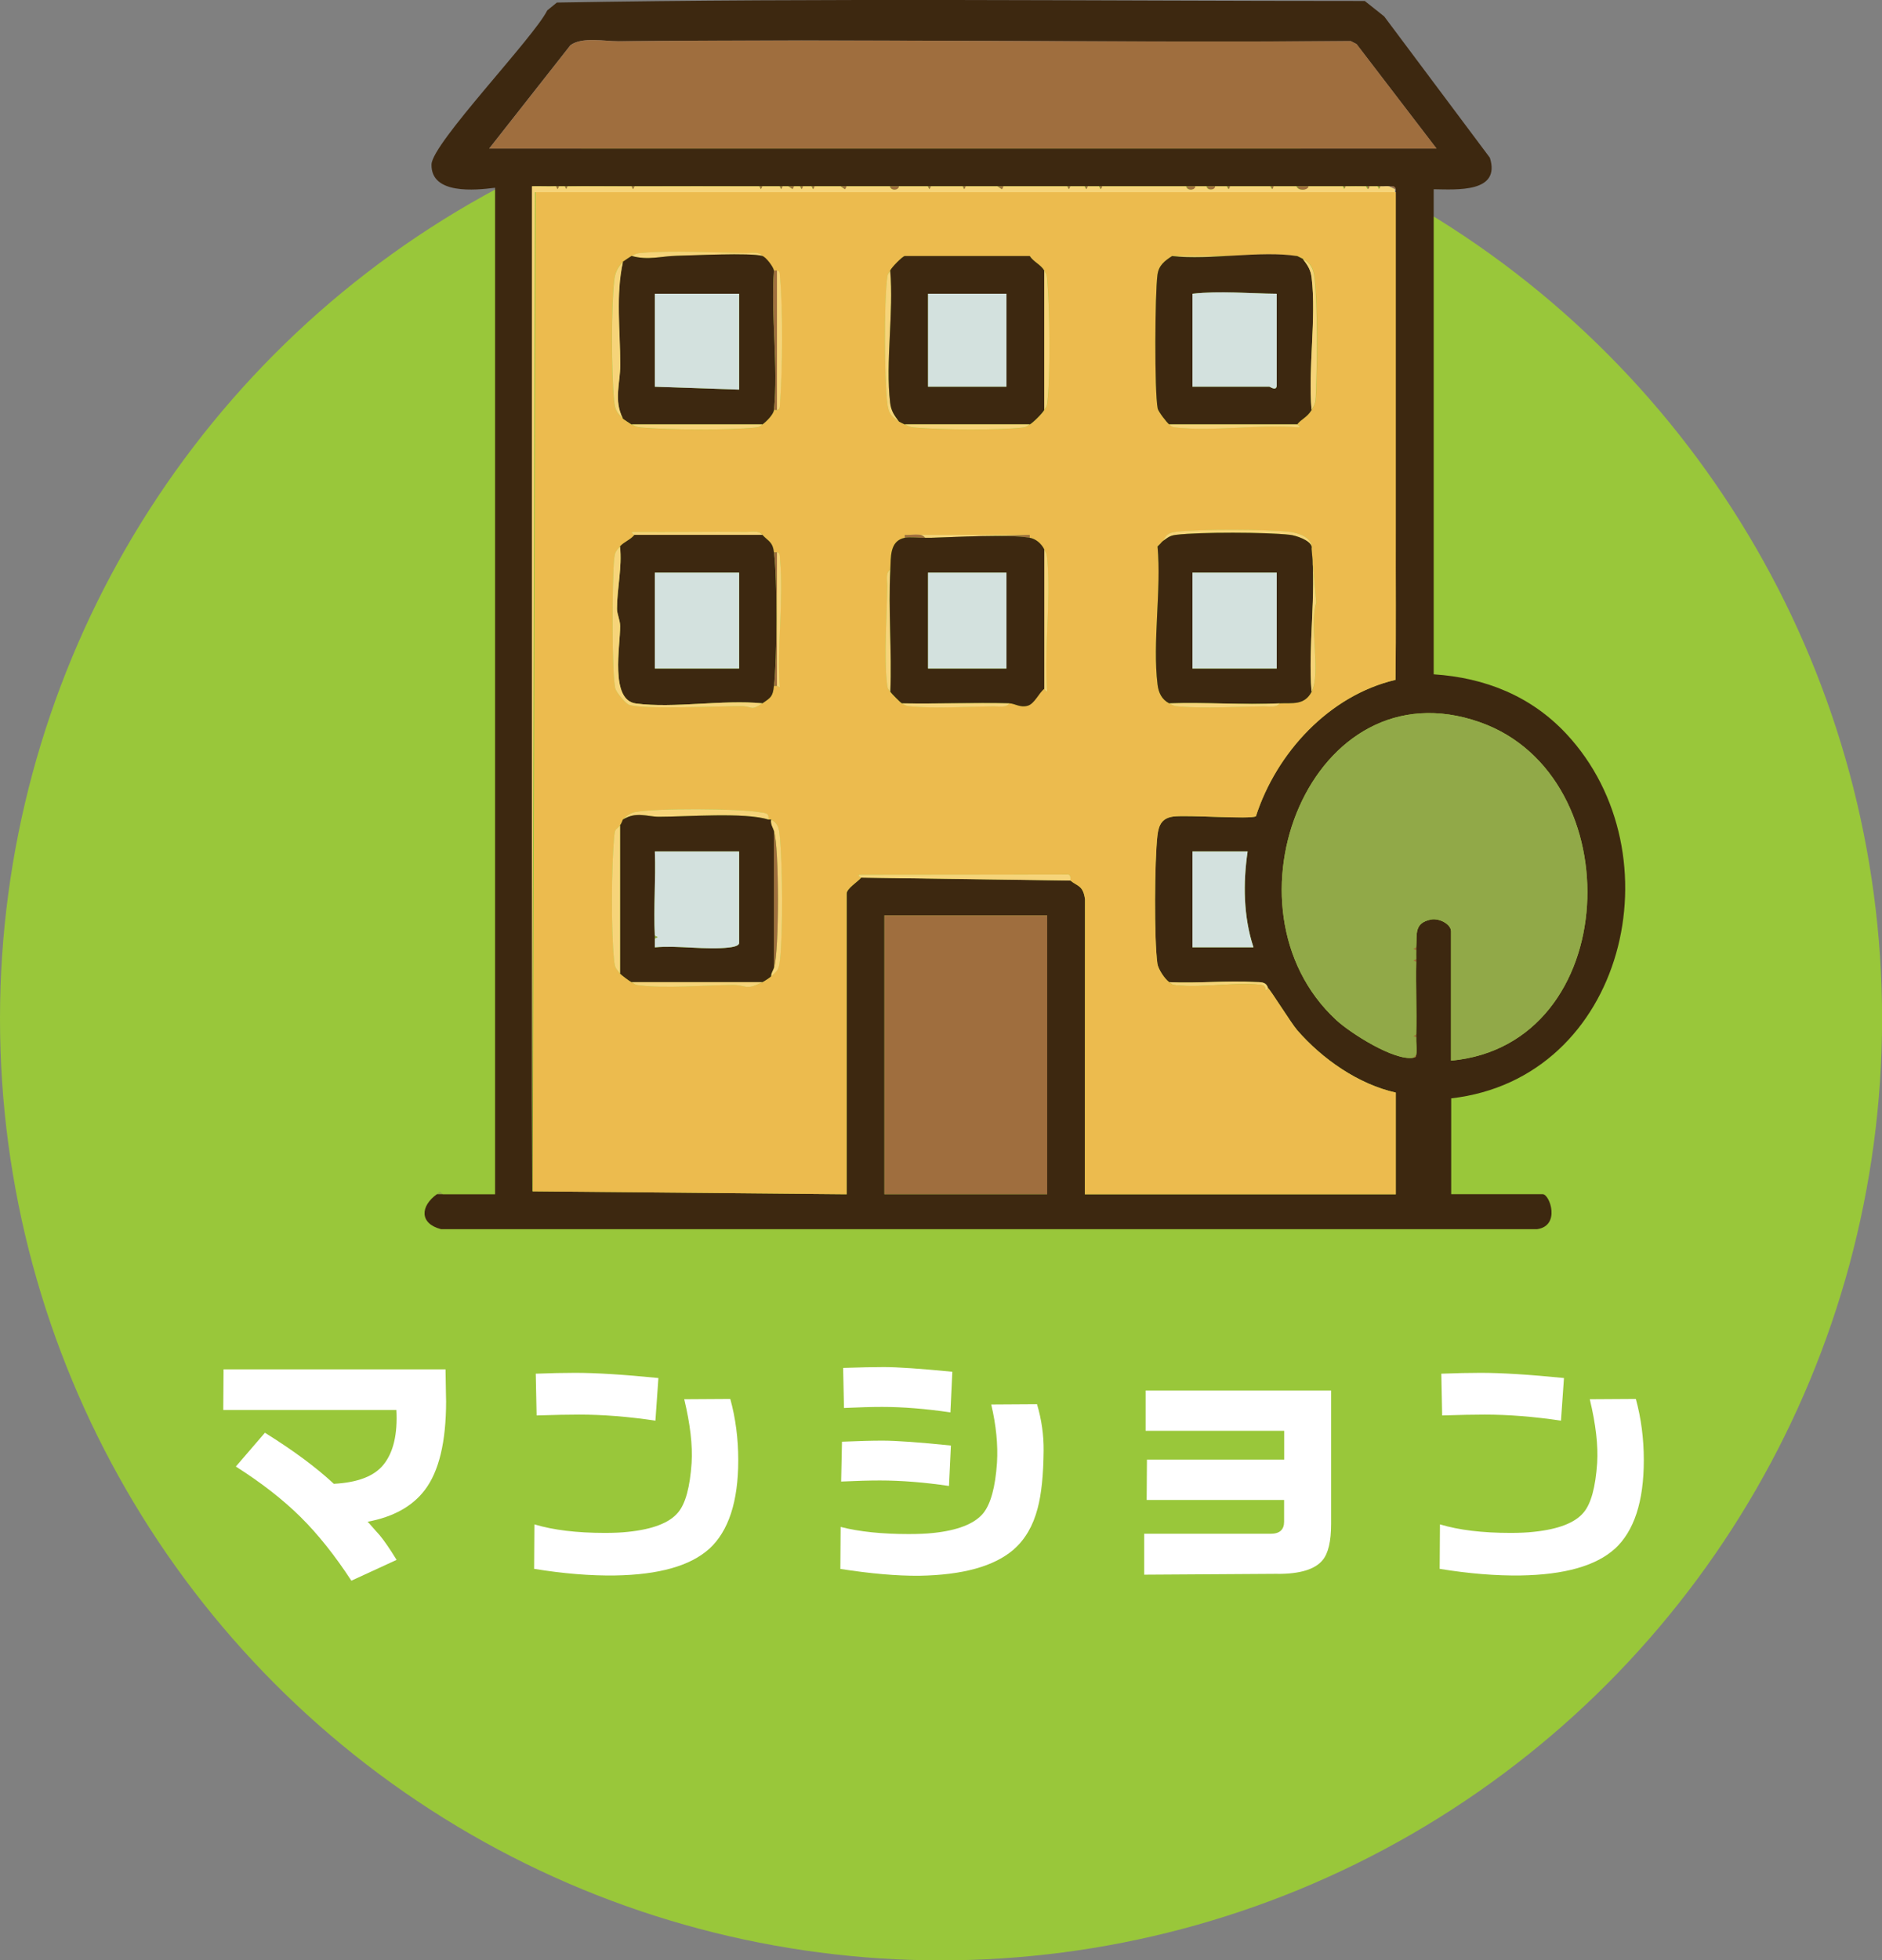
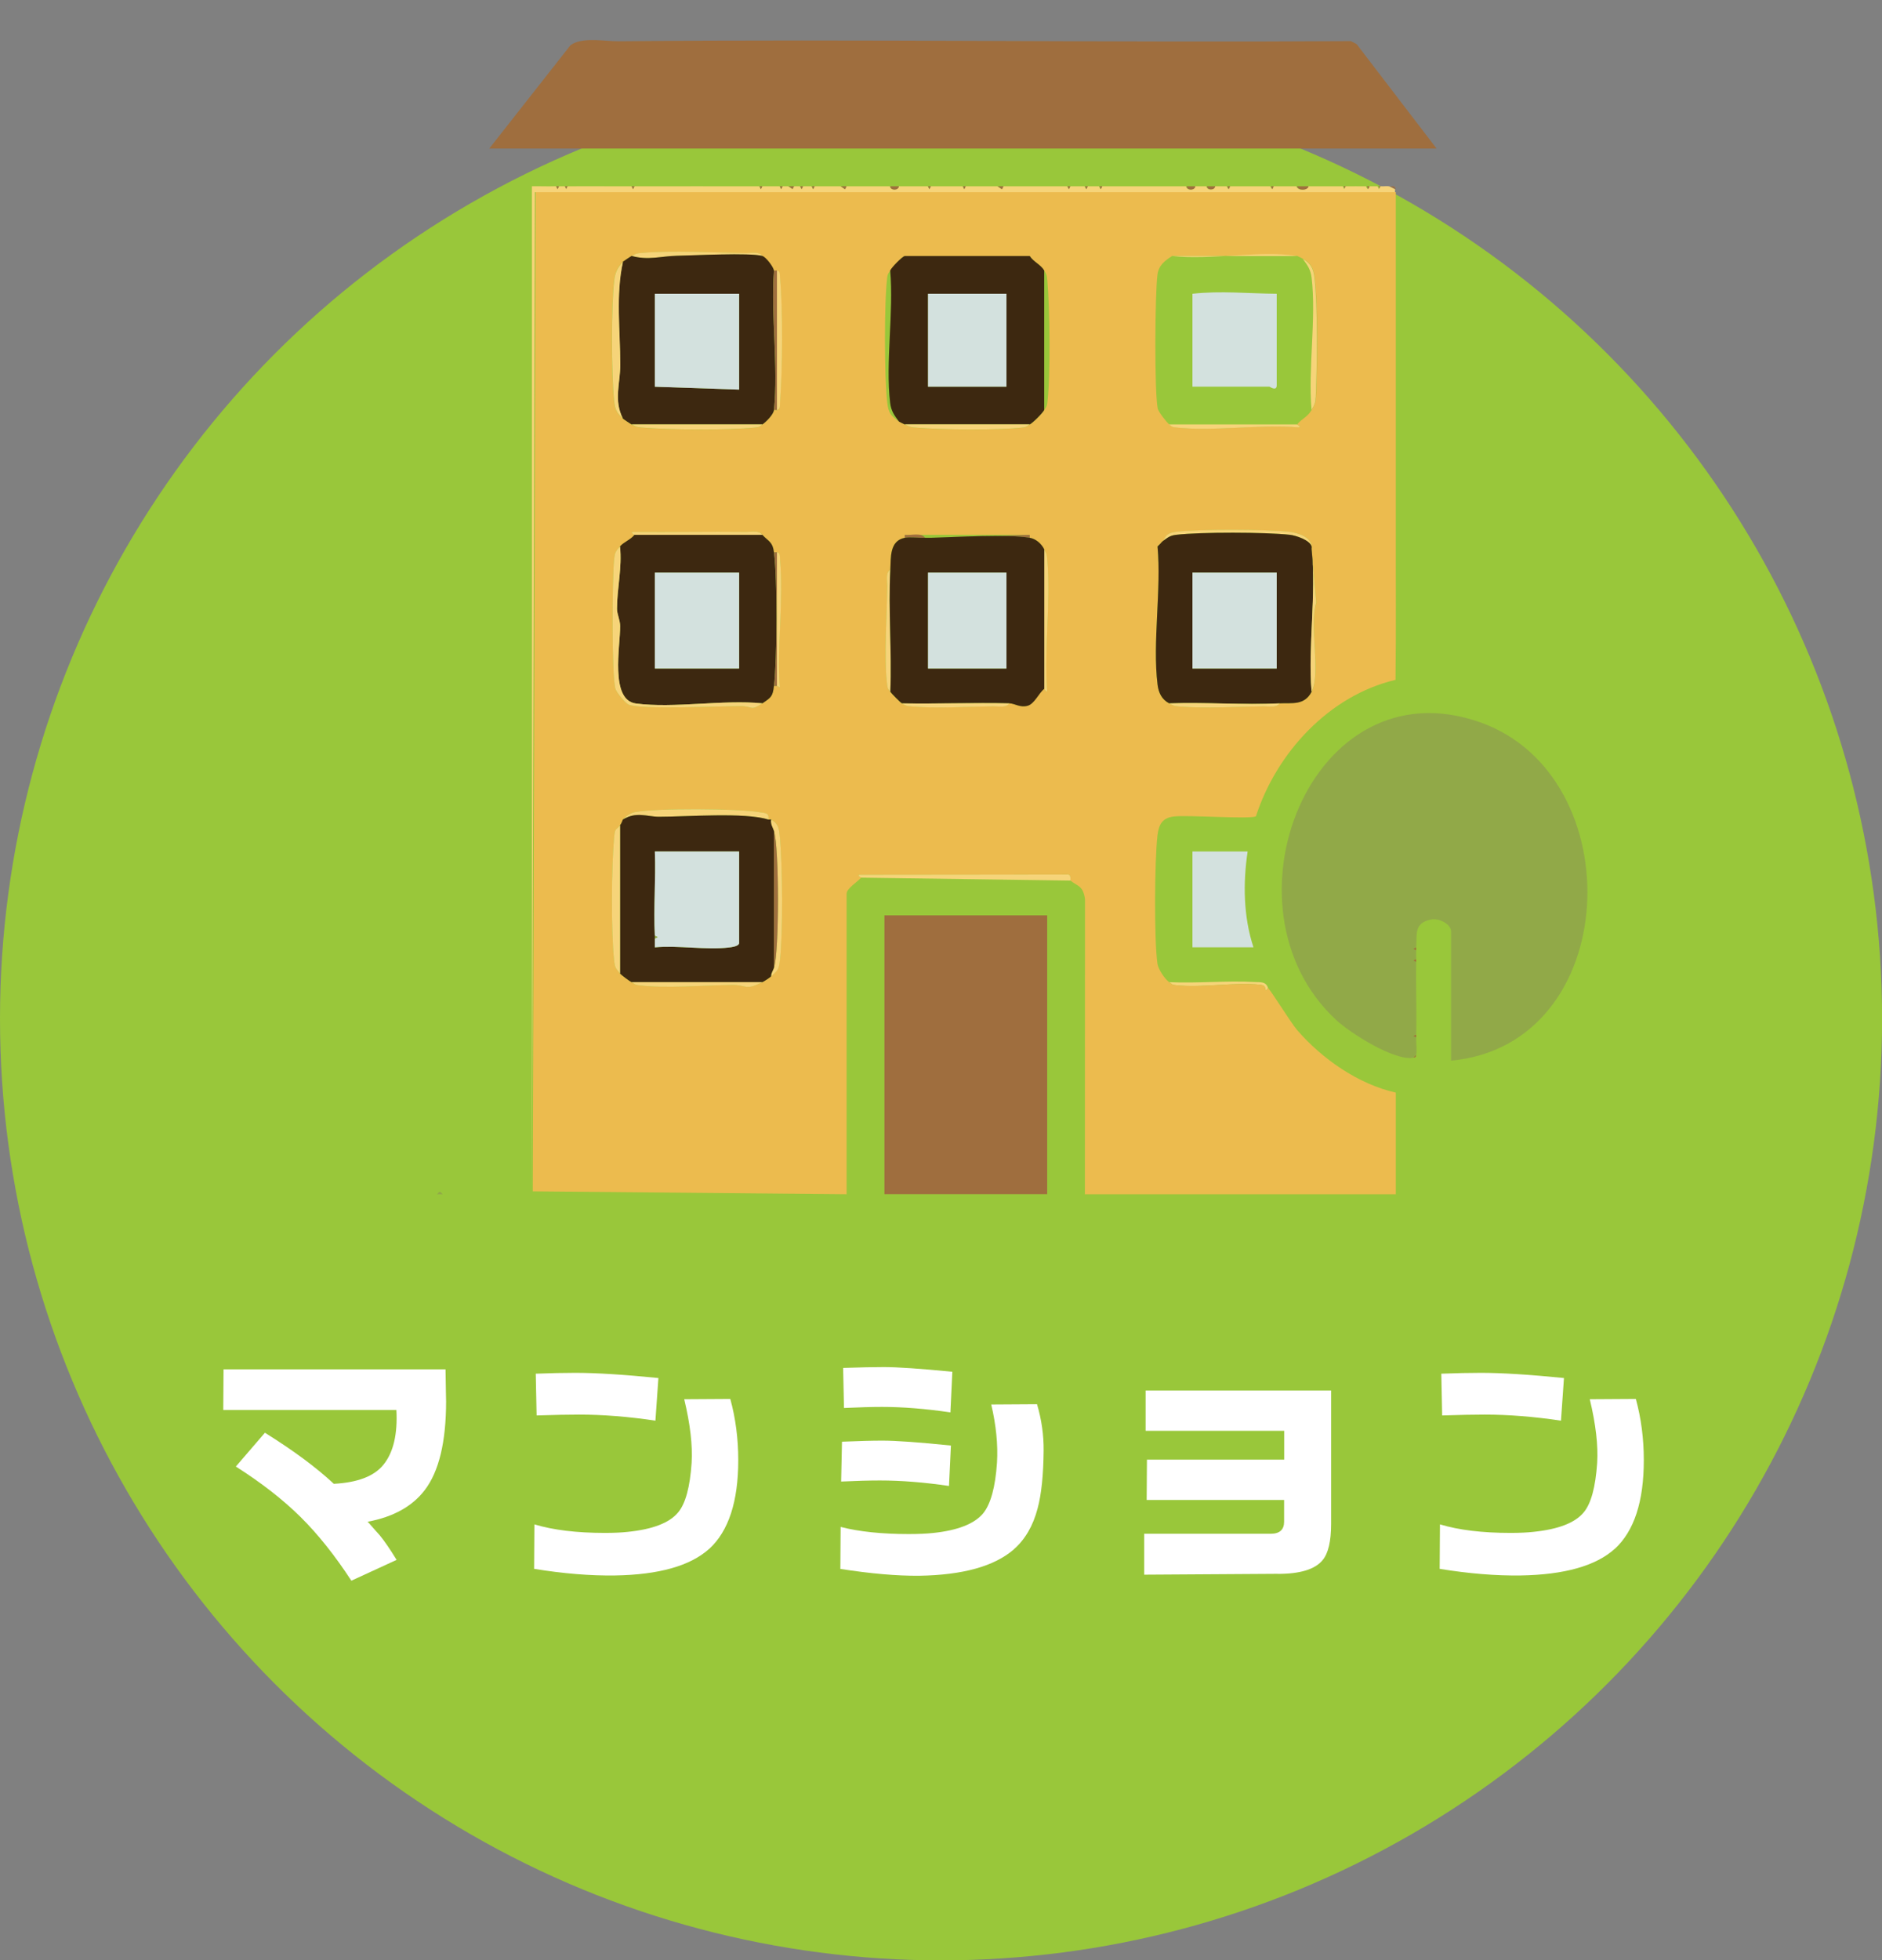
<svg xmlns="http://www.w3.org/2000/svg" id="b" data-name="レイヤー 2" viewBox="0 0 264.69 275.53">
  <rect x="0" y="0" width="264.69" height="275.53" fill="#808080" stroke="none" />
  <g id="c" data-name="情報">
    <g>
      <circle cx="132.35" cy="143.19" r="132.35" style="fill: #99c73a;" />
      <path d="M49.42,222.18c-2.32-3.55-4.7-6.54-7.16-8.97-2.46-2.43-5.49-4.79-9.09-7.08l4.09-4.75c4.01,2.5,7.24,4.89,9.69,7.18,3.37-.18,5.7-1.08,6.99-2.7,1.39-1.72,1.99-4.28,1.81-7.68h-24.35l.04-5.71h31.22c.05,3.11.08,4.61.08,4.48,0,5.71-1,9.88-3.01,12.5-1.75,2.29-4.43,3.77-8.03,4.44l.19.19c.33.39.85.96,1.54,1.74.62.75,1.4,1.89,2.35,3.43l-6.37,2.93Z" style="fill: #fff;" />
      <path d="M99.74,217.7c-2.65,2.39-7.06,3.64-13.24,3.74-3.47.05-7.27-.26-11.38-.93l.04-6.25c2.65.8,5.96,1.2,9.92,1.2,1.26,0,2.34-.05,3.24-.15,3.5-.36,5.85-1.27,7.06-2.74,1.03-1.23,1.66-3.55,1.89-6.95.15-2.44-.19-5.43-1.04-8.95l6.48-.04c.75,2.73,1.12,5.6,1.12,8.61,0,5.81-1.36,9.97-4.09,12.47ZM92.18,199.68c-3.83-.57-7.41-.85-10.73-.85-1.54,0-3.54.04-5.98.12l-.12-5.87c2.11-.08,3.96-.12,5.56-.12,2.91,0,6.8.24,11.69.73l-.42,5.98Z" style="fill: #fff;" />
      <path d="M142.58,217.78c-2.73,2.37-7.15,3.6-13.28,3.7-3.16.03-6.87-.3-11.11-.96l.04-5.9c2.62.67,5.81,1,9.57,1,1.36,0,2.51-.05,3.43-.15,3.47-.36,5.83-1.29,7.06-2.78,1.05-1.31,1.7-3.68,1.93-7.1.15-2.52-.12-5.25-.81-8.18l6.44-.04c.64,2.16.95,4.34.93,6.52-.03,3.42-.31,6.14-.85,8.14-.64,2.44-1.76,4.36-3.36,5.75ZM133.47,208.86c-3.47-.51-6.71-.77-9.73-.77-1.47,0-3.28.05-5.44.15l.12-5.6c2.37-.1,4.26-.15,5.67-.15,1.96,0,5.17.23,9.65.69l-.27,5.67ZM133.67,198.52c-3.47-.51-6.68-.77-9.61-.77-1.44,0-3.23.05-5.36.15l-.12-5.63c2.37-.08,4.27-.12,5.71-.12,1.95,0,5.17.22,9.65.66l-.27,5.71Z" style="fill: #fff;" />
      <path d="M179.71,221.21l-18.79.12v-5.75h17.79c1.26,0,1.89-.57,1.89-1.7v-3.05h-19.33l.04-5.67h19.3v-4.05h-19.49v-5.67h26.09v18.76c0,2.44-.4,4.14-1.2,5.09-1.06,1.29-3.15,1.93-6.29,1.93Z" style="fill: #fff;" />
      <path d="M227.1,217.7c-2.65,2.39-7.06,3.64-13.24,3.74-3.47.05-7.27-.26-11.38-.93l.04-6.25c2.65.8,5.96,1.2,9.92,1.2,1.26,0,2.34-.05,3.24-.15,3.5-.36,5.85-1.27,7.06-2.74,1.03-1.23,1.66-3.55,1.89-6.95.15-2.44-.19-5.43-1.04-8.95l6.48-.04c.75,2.73,1.12,5.6,1.12,8.61,0,5.81-1.36,9.97-4.09,12.47ZM219.54,199.68c-3.83-.57-7.41-.85-10.73-.85-1.54,0-3.54.04-5.98.12l-.12-5.87c2.11-.08,3.96-.12,5.56-.12,2.91,0,6.8.24,11.69.73l-.42,5.98Z" style="fill: #fff;" />
      <path d="M62.27,167.86h-.82c.3-.21.28-.64.82,0Z" style="fill: #91a948;" />
-       <path d="M62.27,167.86c2.45,0,4.91,0,7.36,0V26.39c-2.76.35-9.04.99-8.94-3.28.07-2.96,14.34-17.77,16.28-21.65l1.35-1.1c37.8-.66,75.77-.22,113.63-.22l2.73,2.17,14.86,19.86c1.57,4.96-4.68,4.47-7.9,4.43v68.18c7.21.47,13.67,3.05,18.62,8.33,15.83,16.9,8.3,48.49-16.16,51.27v13.47h12.87c1,0,2.55,4.46-.8,4.92H62.04c-3.08-.79-2.93-3.25-.59-4.92h.82ZM202.04,20.88l-11.25-14.69-.81-.42c-34.33.22-68.68-.3-103.01.02-1.94.02-5.12-.65-6.75.56l-11.42,14.52h133.23ZM74.94,167.45l44.14.41v-42.26c0-.73,1.6-1.68,2.04-2.25l29.42.41c.99.83,1.79.65,2.06,2.64l-.02,41.46h43.73v-14.29c-5.27-1.17-10.37-4.74-13.88-8.79-.84-.97-3.79-5.72-4.1-5.91-.29-.93-1.05-.8-1.82-.84-3.96-.23-8.1.22-12.08.02-.63-.45-1.55-1.83-1.66-2.63-.47-3.43-.4-14.48.01-17.99.18-1.53.67-2.45,2.24-2.66,1.93-.26,10.89.43,11.61-.04,2.89-8.93,10.3-16.99,19.63-19.17.09-6.98.02-13.99.04-20.96,0-1.42,0-2.89,0-4.32.01-6.66,0-13.34,0-20.01,0-7.75,0-15.52,0-23.27-.03-.13.04-.29,0-.41-.2-.55-.4-.34-.82-.41-.37-.06-.83.02-1.23,0-.14,0-.27,0-.41,0-.41-.01-.82.01-1.23,0-.14,0-.27,0-.41,0-.95-.02-1.91,0-2.86,0-.14,0-.27,0-.41,0-1.63-.01-3.27.01-4.9,0-.54,0-1.09,0-1.63,0-1.09,0-2.18,0-3.27,0-.14,0-.27,0-.41,0-1.9,0-3.82,0-5.72,0-.14,0-.27,0-.41,0-.54,0-1.09,0-1.63,0-.41,0-.82,0-1.23,0-.54,0-1.09,0-1.63,0-.41,0-.82,0-1.23,0-3.94,0-7.91,0-11.85,0-.14,0-.27,0-.41,0-.54,0-1.09,0-1.63,0-.14,0-.27,0-.41,0-.68,0-1.36,0-2.04,0-.14,0-.27,0-.41,0-2.99,0-6,0-8.99,0-.27,0-.54,0-.82,0-1.49,0-3,0-4.5,0-.14,0-.27,0-.41,0-1.49,0-3,0-4.5,0-.14,0-.27,0-.41,0-1.36,0-2.73,0-4.09,0-.41,0-.82,0-1.23,0-2.04,0-4.09,0-6.13,0-.27,0-.54,0-.82,0-1.22,0-2.45,0-3.68,0-.14,0-.27,0-.41,0-.41,0-.82,0-1.23,0-.14,0-.27,0-.41,0-.27,0-.54,0-.82,0s-.54,0-.82,0-.54,0-.82,0c-.14,0-.27,0-.41,0-.82,0-1.64,0-2.45,0-.14,0-.27,0-.41,0-5.85,0-11.72-.02-17.57,0-.14,0-.27,0-.41,0-2.99.01-6-.03-8.99,0-.14,0-.27,0-.41,0-.27,0-.55,0-.82,0-.14,0-.27,0-.41,0-1.09.03-2.19-.03-3.27,0v141.27ZM198.77,148.67c.32-.06.35-.08.41-.41.12-.68-.03-1.69,0-2.45,0-.14,0-.27,0-.41.08-3.39-.07-6.81,0-10.21,0-.14,0-.27,0-.41.01-.41-.02-.82,0-1.22,0-.14,0-.27,0-.41.13-1.89-.32-3.39,2.04-3.9,1.14-.25,2.86.62,2.86,1.66v18.17c24.14-2.21,25.47-40,4.08-47.56-23.74-8.38-37.32,26.06-20.23,41.85,1.99,1.84,8.17,5.78,10.84,5.3ZM175.47,119.68h-7.76v13.47h8.58c-1.41-4.33-1.47-9-.82-13.47ZM147.27,128.66h-22.89v39.19h22.89v-39.19Z" style="fill: #3d2810;" />
      <path d="M202.04,20.88H68.81l11.42-14.52c1.63-1.21,4.81-.55,6.75-.56,34.33-.32,68.68.2,103.01-.02l.81.42,11.25,14.69Z" style="fill: #9f6e3e;" />
      <path d="M170.98,26.19c-.06.61-1.17.61-1.23,0,.41,0,.82,0,1.23,0Z" style="fill: #9f6e3e;" />
      <path d="M111.72,26.19l-.21.41-.61-.41c.27,0,.54,0,.82,0Z" style="fill: #9f6e3e;" />
      <path d="M196.31,26.59l-.82-.41c.42.07.62-.14.82.41Z" style="fill: #9f6e3e;" />
      <path d="M188.96,26.19c.14,0,.27,0,.41,0l-.2.4-.2-.4Z" style="fill: #9f6e3e;" />
      <path d="M79.43,26.19c.14,0,.27,0,.41,0l-.2.4-.2-.4Z" style="fill: #9f6e3e;" />
      <path d="M198.77,148.67c-2.67.48-8.85-3.46-10.84-5.3-17.09-15.79-3.51-50.23,20.23-41.85,21.4,7.55,20.06,45.34-4.08,47.56v-18.17c0-1.03-1.72-1.91-2.86-1.66-2.37.52-1.91,2.01-2.04,3.9l-.4.2.4.2c-.02.41.01.82,0,1.22l-.4.2.4.2c-.07,3.39.08,6.81,0,10.21l-.4.2.4.2c-.03.76.12,1.77,0,2.45l-.41.41Z" style="fill: #91a948;" />
      <path d="M175.47,119.68c-.66,4.47-.6,9.14.82,13.47h-8.58v-13.47h7.76Z" style="fill: #d3e1de;" />
      <path d="M178.33,138.87s-.18.38-.31.31c-.1-.05.09-.67-.68-.76-3.66-.42-8.23.46-11.92.06-.66-.07-.58-.15-.98-.43,3.98.19,8.11-.25,12.08-.02.76.04,1.53-.09,1.82.84Z" style="fill: #f6d479;" />
      <path d="M199.17,133.56l-.4-.2.4-.2c0,.14,0,.27,0,.41Z" style="fill: #9f6e3e;" />
      <path d="M199.17,145.81l-.4-.2.4-.2c0,.14,0,.27,0,.41Z" style="fill: #9f6e3e;" />
      <path d="M198.77,148.67l.41-.41c-.06.33-.09.35-.41.41Z" style="fill: #9f6e3e;" />
      <path d="M199.17,135.2l-.4-.2.4-.2c0,.14,0,.27,0,.41Z" style="fill: #9f6e3e;" />
      <path d="M193.86,26.19c.14,0,.27,0,.41,0l-.2.4-.2-.4Z" style="fill: #9f6e3e;" />
      <path d="M196.31,27c0,7.75,0,15.52,0,23.27v20.01c0,1.43,0,2.89,0,4.32-.02,6.96.05,13.98-.04,20.96-9.33,2.19-16.74,10.25-19.63,19.17-.72.46-9.68-.22-11.61.04-1.57.21-2.06,1.13-2.24,2.66-.41,3.52-.48,14.57-.01,17.99.11.81,1.03,2.18,1.66,2.63.4.28.32.36.98.43,3.7.4,8.27-.48,11.92-.06.77.09.58.71.68.76.13.07.29-.32.31-.31.31.18,3.26,4.94,4.1,5.91,3.51,4.05,8.61,7.62,13.88,8.79v14.29h-43.73l.02-41.46c-.27-1.99-1.07-1.81-2.06-2.64-.05-.04.23-1-.59-.85l-29.04.03c-.51.02.22.39.2.41-.44.56-2.04,1.52-2.04,2.25v42.26l-44.14-.41.41-140.45h120.97ZM88.83,35.98c-.07.03-1.18.76-1.23.82-.78.82-1.1,1.51-1.24,2.65-.43,3.69-.4,13.04-.02,16.77.14,1.35.3,1.68,1.25,2.63.05.05,1.16.78,1.23.82.6.28.54.36,1.39.43,3.85.34,12.23.4,16.02,0,.67-.07.58-.16.98-.43.57-.4,1.57-1.41,1.63-2.04h.41c.51-.04.4-.61.43-.99.36-4.55.43-13.12,0-17.61-.04-.38.08-.95-.43-.99h-.41c-.11-.56-1.17-1.92-1.63-2.04-.42-.68-1.55-.41-2.24-.42-4.55-.05-10.36-.41-14.76-.02-.85.08-.79.16-1.39.43ZM127.25,35.98c-.37.1-1.8,1.55-2.04,2.04-.16.33-.35.34-.43.98-.44,3.52-.41,14.05.01,17.61.17,1.47.52,1.83,1.64,2.64.05.03.73.38.82.41.5.18.52.36,1.39.44,3.48.32,11.83.41,15.21,0,.66-.08.64-.26.98-.43.46-.24,1.8-1.58,2.04-2.04.17-.34.35-.32.43-.98.47-3.86.35-13.24,0-17.23-.07-.79-.06-.75-.43-1.39-.5-.84-1.52-1.22-2.04-2.04h-17.57ZM164.85,35.98c-1.06.69-1.89,1.31-2.06,2.63-.36,2.68-.44,16.38.03,18.79.09.47,1.29,2.02,1.63,2.25.4.28.32.36.98.43,5.35.58,11.74-.48,17.21-.02.51-.02-.22-.39-.2-.41.61-.78,1.4-.96,2.04-2.04.41-.7.56-.98.6-1.83.19-4.25.3-12.7-.18-16.76-.15-1.25-.51-2.04-1.64-2.64-.14-.08-.77-.4-.82-.41h-17.57ZM89.24,75.18c-.56.71-1.44.95-2.04,1.63-.64.72-.72.81-.83,1.83-.27,2.52-.37,16.38.19,18.2.16.53,1.4,2.02,1.87,2.21,1.69.71,12.93.21,15.74.2,1.72,0,1.33.76,3.05-.39,1.22-.82,1.46-.95,1.63-2.45h.41l.41.2c-.43-5.78.56-12.31.02-17.99-.04-.38.08-.95-.43-.99h-.41c-.19-1.47-.72-1.49-1.63-2.45-.42-.68-1.55-.41-2.24-.42-5.31-.06-10.63.06-15.94,0-.51.02.22.39.2.41ZM127.25,75.18v.41c-2.18.41-1.95,2.82-2.04,4.49-.68.42-.41,1.55-.42,2.24-.04,4.02-.5,10.2-.02,13.93.09.67.2.59.43.98.13.21,1.39,1.5,1.63,1.63.64.35.59.36,1.39.43,3.41.31,7.95.02,11.49-.02.69,0,1.82.26,2.24-.42.78.02,1.49.64,2.56.34.97-.27,1.57-1.79,2.34-2.38.02-.01.39.71.41.2-.42-5.94.54-12.56.02-18.41-.07-.83-.12-.77-.43-1.39-.4-.79-1.17-1.49-2.04-1.63v-.41h-17.57ZM163.62,76c-.11.08-.34.3-.41.41-.07.11-.37.22-.41.41.55,6.1-.73,13.45,0,19.4.14,1.14.58,2.1,1.64,2.65.63.33.56.36,1.39.43,3.55.31,8.22.03,11.9-.02.69,0,1.82.26,2.24-.42,1.78-.08,3.49.31,4.5-1.63,1.36-2.62-.35-9.31.66-12.52l-.66-7.48c-.02-.14.03-.29,0-.41-.05-1.36-1.99-1.93-3.06-2.05-3.25-.38-12.75-.41-15.97-.01-.97.12-1.42.32-1.82,1.25ZM87.61,115.19s-.16.5-.41.82c-.62.79-.7.25-.84,1.81-.37,4.16-.43,13.08.01,17.18.11,1.05.22,1.09.83,1.83.19.23,1.34,1.08,1.63,1.22.32.15.33.35.98.43,3.66.48,9.26,0,13.14-.04,2.15-.03,1.77.85,4.27-.39.32-.16.99-.59,1.23-.82.87-.85,1.07-.82,1.23-2.24.46-4.01.37-13.07.01-17.17-.1-1.14-.11-2.05-1.25-2.63-.1-.05-.28.04-.41,0,.23-.98-.51-.9-1.2-1.03-2.96-.54-14.74-.6-17.61,0-.54.11-1.25.6-1.62,1.03Z" style="fill: #ecbb4e;" />
      <rect x="124.39" y="128.66" width="22.89" height="39.19" style="fill: #9f6e3e;" />
      <path d="M78.21,26.19l.2.4.2-.4c.27,0,.55,0,.82,0l.2.4.2-.4c2.99-.03,6,.01,8.99,0l.2.4.2-.4c5.85-.02,11.72,0,17.57,0l.2.4.2-.4c.82,0,1.64,0,2.45,0l.2.4.2-.4c.27,0,.54,0,.82,0l.61.41.21-.41c.27,0,.54,0,.82,0l.2.4.2-.4c.41,0,.82,0,1.23,0l.2.4.2-.4c1.22,0,2.45,0,3.68,0l.61.41.21-.41c2.04,0,4.09,0,6.13,0,.06.61,1.17.61,1.23,0,1.36,0,2.73,0,4.09,0l.2.4.2-.4c1.49,0,3,0,4.5,0l.2.4.2-.4c1.49,0,3,0,4.5,0l.61.41.21-.41c2.99,0,6,0,8.99,0l.2.4.2-.4c.68,0,1.36,0,2.04,0l.2.4.2-.4c.54,0,1.09,0,1.63,0l.2.4.2-.4c3.94,0,7.91,0,11.85,0,.06.61,1.17.61,1.23,0,.54,0,1.09,0,1.63,0,.06.61,1.17.61,1.23,0,.54,0,1.09,0,1.63,0l.2.4.2-.4c1.9,0,3.82,0,5.72,0l.2.4.2-.4c1.09,0,2.18,0,3.27,0,.17.64,1.5.61,1.63,0,1.63.01,3.27-.01,4.9,0l.2.4.2-.4c.95,0,1.91-.02,2.86,0l.2.4.2-.4c.41.01.82-.01,1.23,0l.2.4.2-.4c.4.02.86-.06,1.23,0l.82.41c.04.12-.03.28,0,.41h-120.97s-.41,140.45-.41,140.45V26.18c1.08-.02,2.18.04,3.27,0Z" style="fill: #f6d479;" />
      <path d="M121.12,123.36s-.71-.39-.2-.41l29.04-.03c.81-.15.54.81.59.85l-29.42-.41Z" style="fill: #f6d479;" />
      <path d="M196.31,70.28v-20.01c0,6.66.01,13.34,0,20.01Z" style="fill: #f6d479;" />
      <path d="M184.05,26.19c-.13.61-1.47.64-1.63,0,.54,0,1.09,0,1.63,0Z" style="fill: #9f6e3e;" />
      <path d="M126.43,26.19c-.06.61-1.17.61-1.23,0,.41,0,.82,0,1.23,0Z" style="fill: #9f6e3e;" />
      <path d="M168.12,26.19c-.06.61-1.17.61-1.23,0,.41,0,.82,0,1.23,0Z" style="fill: #9f6e3e;" />
      <path d="M119.07,26.19l-.21.41-.61-.41c.27,0,.54,0,.82,0Z" style="fill: #9f6e3e;" />
      <path d="M141.14,26.19l-.21.41-.61-.41c.27,0,.54,0,.82,0Z" style="fill: #9f6e3e;" />
      <path d="M178.74,26.19c.14,0,.27,0,.41,0l-.2.4-.2-.4Z" style="fill: #9f6e3e;" />
      <path d="M172.61,26.19c.14,0,.27,0,.41,0l-.2.4-.2-.4Z" style="fill: #9f6e3e;" />
      <path d="M154.63,26.19c.14,0,.27,0,.41,0l-.2.4-.2-.4Z" style="fill: #9f6e3e;" />
      <path d="M152.59,26.19c.14,0,.27,0,.41,0l-.2.4-.2-.4Z" style="fill: #9f6e3e;" />
      <path d="M150.13,26.19c.14,0,.27,0,.41,0l-.2.4-.2-.4Z" style="fill: #9f6e3e;" />
      <path d="M135.42,26.19c.14,0,.27,0,.41,0l-.2.4-.2-.4Z" style="fill: #9f6e3e;" />
      <path d="M130.52,26.19c.14,0,.27,0,.41,0l-.2.4-.2-.4Z" style="fill: #9f6e3e;" />
      <path d="M114.17,26.19c.14,0,.27,0,.41,0l-.2.4-.2-.4Z" style="fill: #9f6e3e;" />
      <path d="M112.54,26.19c.14,0,.27,0,.41,0l-.2.4-.2-.4Z" style="fill: #9f6e3e;" />
      <path d="M109.67,26.19c.14,0,.27,0,.41,0l-.2.4-.2-.4Z" style="fill: #9f6e3e;" />
      <path d="M106.81,26.19c.14,0,.27,0,.41,0l-.2.4-.2-.4Z" style="fill: #9f6e3e;" />
      <path d="M88.83,26.19c.14,0,.27,0,.41,0l-.2.4-.2-.4Z" style="fill: #9f6e3e;" />
      <path d="M78.21,26.19c.14,0,.27,0,.41,0l-.2.4-.2-.4Z" style="fill: #9f6e3e;" />
      <path d="M192.23,26.19c.14,0,.27,0,.41,0l-.2.4-.2-.4Z" style="fill: #9f6e3e;" />
      <path d="M87.61,115.19c.38-.43,1.08-.92,1.62-1.03,2.87-.6,14.65-.53,17.61,0,.68.12,1.43.04,1.2,1.03-3.28-1.04-11.44-.39-15.34-.39-1.72,0-3.19-.78-5.09.39Z" style="fill: #f6d479;" />
      <path d="M108.45,137.24c-.02-.46.28-.83.41-1.22.75-2.26.74-16.86,0-19.19-.17-.52-.53-.98-.41-1.63,1.14.59,1.14,1.5,1.25,2.63.36,4.1.44,13.16-.01,17.17-.16,1.42-.36,1.39-1.23,2.24Z" style="fill: #f6d479;" />
      <path d="M107.22,35.98c-1.79-.47-9.6-.06-12.07-.02-2.08.04-4.01.68-6.32.02.6-.28.54-.36,1.39-.43,4.4-.39,10.21-.03,14.76.02.69,0,1.82-.26,2.24.42Z" style="fill: #f6d479;" />
      <path d="M146.86,77.22c.31.62.36.55.43,1.39.52,5.85-.44,12.47-.02,18.41-.02.51-.39-.22-.41-.2v-19.6Z" style="fill: #f6d479;" />
-       <path d="M126.43,59.26c-1.13-.82-1.47-1.17-1.64-2.64-.42-3.56-.46-14.09-.01-17.61.08-.64.27-.65.43-.98.51,5.87-.69,12.86-.01,18.59.14,1.16.58,1.76,1.24,2.64Z" style="fill: #f6d479;" />
+       <path d="M126.43,59.26Z" style="fill: #f6d479;" />
      <path d="M109.27,57.62v-19.6c.51.04.39.61.43.99.43,4.49.36,13.06,0,17.61-.03.38.08.95-.43.99Z" style="fill: #f6d479;" />
-       <path d="M146.86,57.62v-19.6c.38.64.37.6.43,1.39.35,3.99.47,13.37,0,17.23-.08.66-.26.64-.43.98Z" style="fill: #f6d479;" />
      <path d="M109.27,77.63c.51.04.39.61.43.99.54,5.68-.45,12.21-.02,17.99l-.41-.2v-18.78Z" style="fill: #f6d479;" />
-       <path d="M144.82,75.18l-13.9.41c-.27,0-.55-.01-.82,0-.58-.78-1.96-.31-2.86-.41h17.57Z" style="fill: #f6d479;" />
      <path d="M107.22,75.18h-17.98s-.71-.39-.2-.41c5.31.05,10.63-.06,15.94,0,.69,0,1.82-.26,2.24.42Z" style="fill: #f6d479;" />
      <path d="M184.46,76.81c-.24-.89-2.18-1.55-3.06-1.64-3.4-.38-12.59-.41-15.97,0-.87.1-1.17.37-1.82.83.4-.92.85-1.12,1.82-1.25,3.22-.4,12.71-.37,15.97.01,1.07.13,3,.69,3.06,2.05Z" style="fill: #f6d479;" />
      <path d="M182.42,35.98c-5.09-.82-12.24.61-17.57,0h17.57Z" style="fill: #f6d479;" />
      <path d="M125.2,97.23c-.24-.38-.35-.31-.43-.98-.48-3.74-.02-9.91.02-13.93,0-.69-.26-1.82.42-2.24-.3,5.66.23,11.47,0,17.15Z" style="fill: #f6d479;" />
      <path d="M144.82,75.18v.41c-3.22-.54-10.29-.09-13.9,0l13.9-.41Z" style="fill: #9f6e3e;" />
      <path d="M130.11,75.59c-.88.03-2.09-.15-2.86,0v-.41c.9.1,2.29-.37,2.86.41Z" style="fill: #9f6e3e;" />
      <path d="M162.8,76.81c.04-.18.34-.3.41-.41l-.41.41Z" style="fill: #f6d479;" />
      <path d="M144.82,35.98c.52.82,1.55,1.2,2.04,2.04v19.6c-.24.46-1.58,1.8-2.04,2.04h-17.57c-.08-.03-.77-.37-.82-.41-.66-.88-1.1-1.48-1.24-2.64-.68-5.72.53-12.72.01-18.59.24-.49,1.67-1.94,2.04-2.04h17.57ZM130.52,41.29v13.06h11.03v-13.06h-11.03Z" style="fill: #3d2810;" />
      <path d="M144.82,59.66c-.34.17-.32.35-.98.43-3.38.41-11.72.32-15.21,0-.87-.08-.89-.26-1.39-.44h17.57Z" style="fill: #f6d479;" />
      <rect x="130.52" y="41.29" width="11.03" height="13.06" style="fill: #d3e1de;" />
      <path d="M107.22,35.98c.47.12,1.53,1.48,1.63,2.04-.46,6.29.62,13.42,0,19.6-.06.63-1.06,1.64-1.63,2.04h-18.39c-.07-.03-1.17-.76-1.23-.82-1.33-2.6-.37-4.94-.38-7.56,0-4.76-.66-9.86.38-14.49.05-.05,1.15-.78,1.23-.82,2.31.66,4.24.02,6.32-.02,2.47-.05,10.28-.46,12.07.02ZM103.95,41.29h-11.85v13.06l11.85.41v-13.47Z" style="fill: #3d2810;" />
      <path d="M87.61,58.85c-.95-.94-1.11-1.28-1.25-2.63-.38-3.73-.41-13.09.02-16.77.13-1.14.46-1.82,1.24-2.65-1.03,4.63-.38,9.73-.38,14.49,0,2.62-.95,4.96.38,7.56Z" style="fill: #f6d479;" />
      <path d="M109.27,57.62h-.41c.62-6.18-.46-13.31,0-19.6h.41v19.6Z" style="fill: #9f6e3e;" />
      <path d="M107.22,59.66c-.4.28-.31.36-.98.43-3.79.4-12.17.34-16.02,0-.85-.08-.79-.16-1.39-.43h18.39Z" style="fill: #f6d479;" />
      <polygon points="103.95 41.29 103.95 54.76 92.1 54.36 92.1 41.29 103.95 41.29" style="fill: #d3e1de;" />
      <path d="M130.11,75.59c.27-.01.55,0,.82,0,3.61-.09,10.67-.54,13.9,0,.87.15,1.65.84,2.04,1.63v19.6c-.77.59-1.37,2.11-2.34,2.38-1.07.3-1.78-.32-2.56-.34-5.03-.11-10.09.08-15.12,0-.24-.13-1.51-1.43-1.63-1.63.23-5.68-.3-11.48,0-17.15.09-1.67-.14-4.08,2.04-4.49.77-.15,1.98.03,2.86,0ZM141.55,80.49h-11.03v13.47h11.03v-13.47Z" style="fill: #3d2810;" />
      <path d="M141.96,98.86c-.42.68-1.55.41-2.24.42-3.54.04-8.08.33-11.49.02-.8-.07-.75-.08-1.39-.43,5.03.08,10.09-.11,15.12,0Z" style="fill: #f6d479;" />
      <rect x="130.52" y="80.49" width="11.03" height="13.47" style="fill: #d3e1de;" />
      <path d="M107.22,75.18c.91.96,1.45.98,1.63,2.45.49,3.84.45,14.9,0,18.78-.17,1.5-.41,1.63-1.63,2.45-5.53-.55-12.44.73-17.8.02-3.67-.49-2.19-8.07-2.21-10.86,0-.88-.45-1.7-.44-2.45,0-2.81.75-5.86.42-8.76.6-.68,1.48-.93,2.04-1.63h17.98ZM92.1,80.49v13.47h11.85v-13.47h-11.85Z" style="fill: #3d2810;" />
      <path d="M107.22,98.86c-1.72,1.15-1.32.39-3.05.39-2.81,0-14.06.51-15.74-.2-.47-.2-1.71-1.69-1.87-2.21-.56-1.83-.46-15.68-.19-18.2.11-1.02.19-1.11.83-1.83.32,2.9-.42,5.95-.42,8.76,0,.75.44,1.57.44,2.45.02,2.79-1.46,10.37,2.21,10.86,5.36.71,12.26-.57,17.8-.02Z" style="fill: #f6d479;" />
      <path d="M109.27,96.41h-.41c.45-3.89.49-14.94,0-18.78h.41v18.78Z" style="fill: #9f6e3e;" />
      <rect x="92.1" y="80.49" width="11.85" height="13.47" style="fill: #d3e1de;" />
-       <path d="M182.42,35.98s.68.33.82.41c.66.88,1.1,1.48,1.24,2.64.68,5.72-.53,12.72-.01,18.59-.65,1.08-1.44,1.26-2.04,2.04h-17.98c-.33-.24-1.53-1.78-1.63-2.25-.47-2.41-.39-16.11-.03-18.79.18-1.32,1-1.95,2.06-2.63,5.33.61,12.48-.82,17.57,0ZM179.56,41.29c-3.97-.03-7.9-.44-11.85,0v13.06h10.83c.07,0,1.02.7,1.02-.2v-12.86Z" style="fill: #3d2810;" />
      <path d="M184.46,57.62c-.51-5.87.69-12.86.01-18.59-.14-1.16-.58-1.76-1.24-2.64,1.13.61,1.5,1.4,1.64,2.64.48,4.06.37,12.5.18,16.76-.04.85-.18,1.13-.6,1.83Z" style="fill: #f6d479;" />
      <path d="M182.42,59.66s.71.39.2.41c-5.47-.46-11.86.6-17.21.02-.66-.07-.58-.15-.98-.43h17.98Z" style="fill: #f6d479;" />
      <path d="M179.56,41.29v12.86c0,.91-.96.2-1.02.2h-10.83v-13.06c3.95-.44,7.88-.03,11.85,0Z" style="fill: #d3e1de;" />
      <path d="M108.04,115.19c.13.04.31-.05.41,0-.12.65.24,1.11.41,1.63v19.19c-.13.4-.43.76-.41,1.22-.24.23-.91.66-1.23.82h-18.39c-.3-.14-1.45-1-1.63-1.22v-20.82c.25-.32.37-.79.41-.82,1.9-1.17,3.37-.39,5.09-.39,3.9,0,12.06-.65,15.34.39ZM92.1,131.52c0,.14,0,.27,0,.41.02.41-.02.82,0,1.23,3.3-.3,7.23.4,10.44.02.41-.05,1.41-.19,1.41-.63v-12.86h-11.85c.15,3.93-.2,7.92,0,11.84Z" style="fill: #3d2810;" />
      <path d="M87.2,136.83c-.61-.73-.71-.78-.83-1.83-.44-4.1-.38-13.02-.01-17.18.14-1.57.22-1.02.84-1.81v20.82Z" style="fill: #f6d479;" />
      <path d="M107.22,138.05c-2.5,1.25-2.13.36-4.27.39-3.88.05-9.48.52-13.14.04-.65-.08-.66-.28-.98-.43h18.39Z" style="fill: #f6d479;" />
      <path d="M92.1,131.52c-.2-3.92.15-7.91,0-11.84h11.85v12.86c0,.45-1,.58-1.41.63-3.22.38-7.14-.32-10.44-.02-.02-.41.02-.82,0-1.23l.4-.2-.4-.2Z" style="fill: #d3e1de;" />
      <path d="M108.86,136.01v-19.19c.74,2.33.75,16.92,0,19.19Z" style="fill: #9f6e3e;" />
      <path d="M92.1,131.93c0-.14,0-.27,0-.41l.4.2-.4.2Z" style="fill: #91a948;" />
      <path d="M163.62,76c.65-.47.95-.73,1.82-.83,3.37-.4,12.57-.38,15.97,0,.87.1,2.82.75,3.06,1.64.03.12-.02.27,0,.41.71,6.2-.53,13.66,0,20.01-1.01,1.95-2.72,1.55-4.5,1.63-5.15.24-10.38-.18-15.53,0-1.06-.55-1.5-1.51-1.64-2.65-.73-5.95.56-13.3,0-19.4l.41-.41c.07-.11.3-.33.41-.41ZM167.71,80.49v13.47h11.85v-13.47h-11.85Z" style="fill: #3d2810;" />
      <path d="M184.46,97.23c-.53-6.34.71-13.81,0-20.01l.66,7.48c-1.02,3.22.7,9.9-.66,12.52Z" style="fill: #f6d479;" />
      <path d="M179.97,98.86c-.42.68-1.55.41-2.24.42-3.68.05-8.35.33-11.9.02-.83-.07-.76-.11-1.39-.43,5.15-.18,10.38.24,15.53,0Z" style="fill: #f6d479;" />
      <rect x="167.71" y="80.49" width="11.85" height="13.47" style="fill: #d3e1de;" />
    </g>
  </g>
</svg>